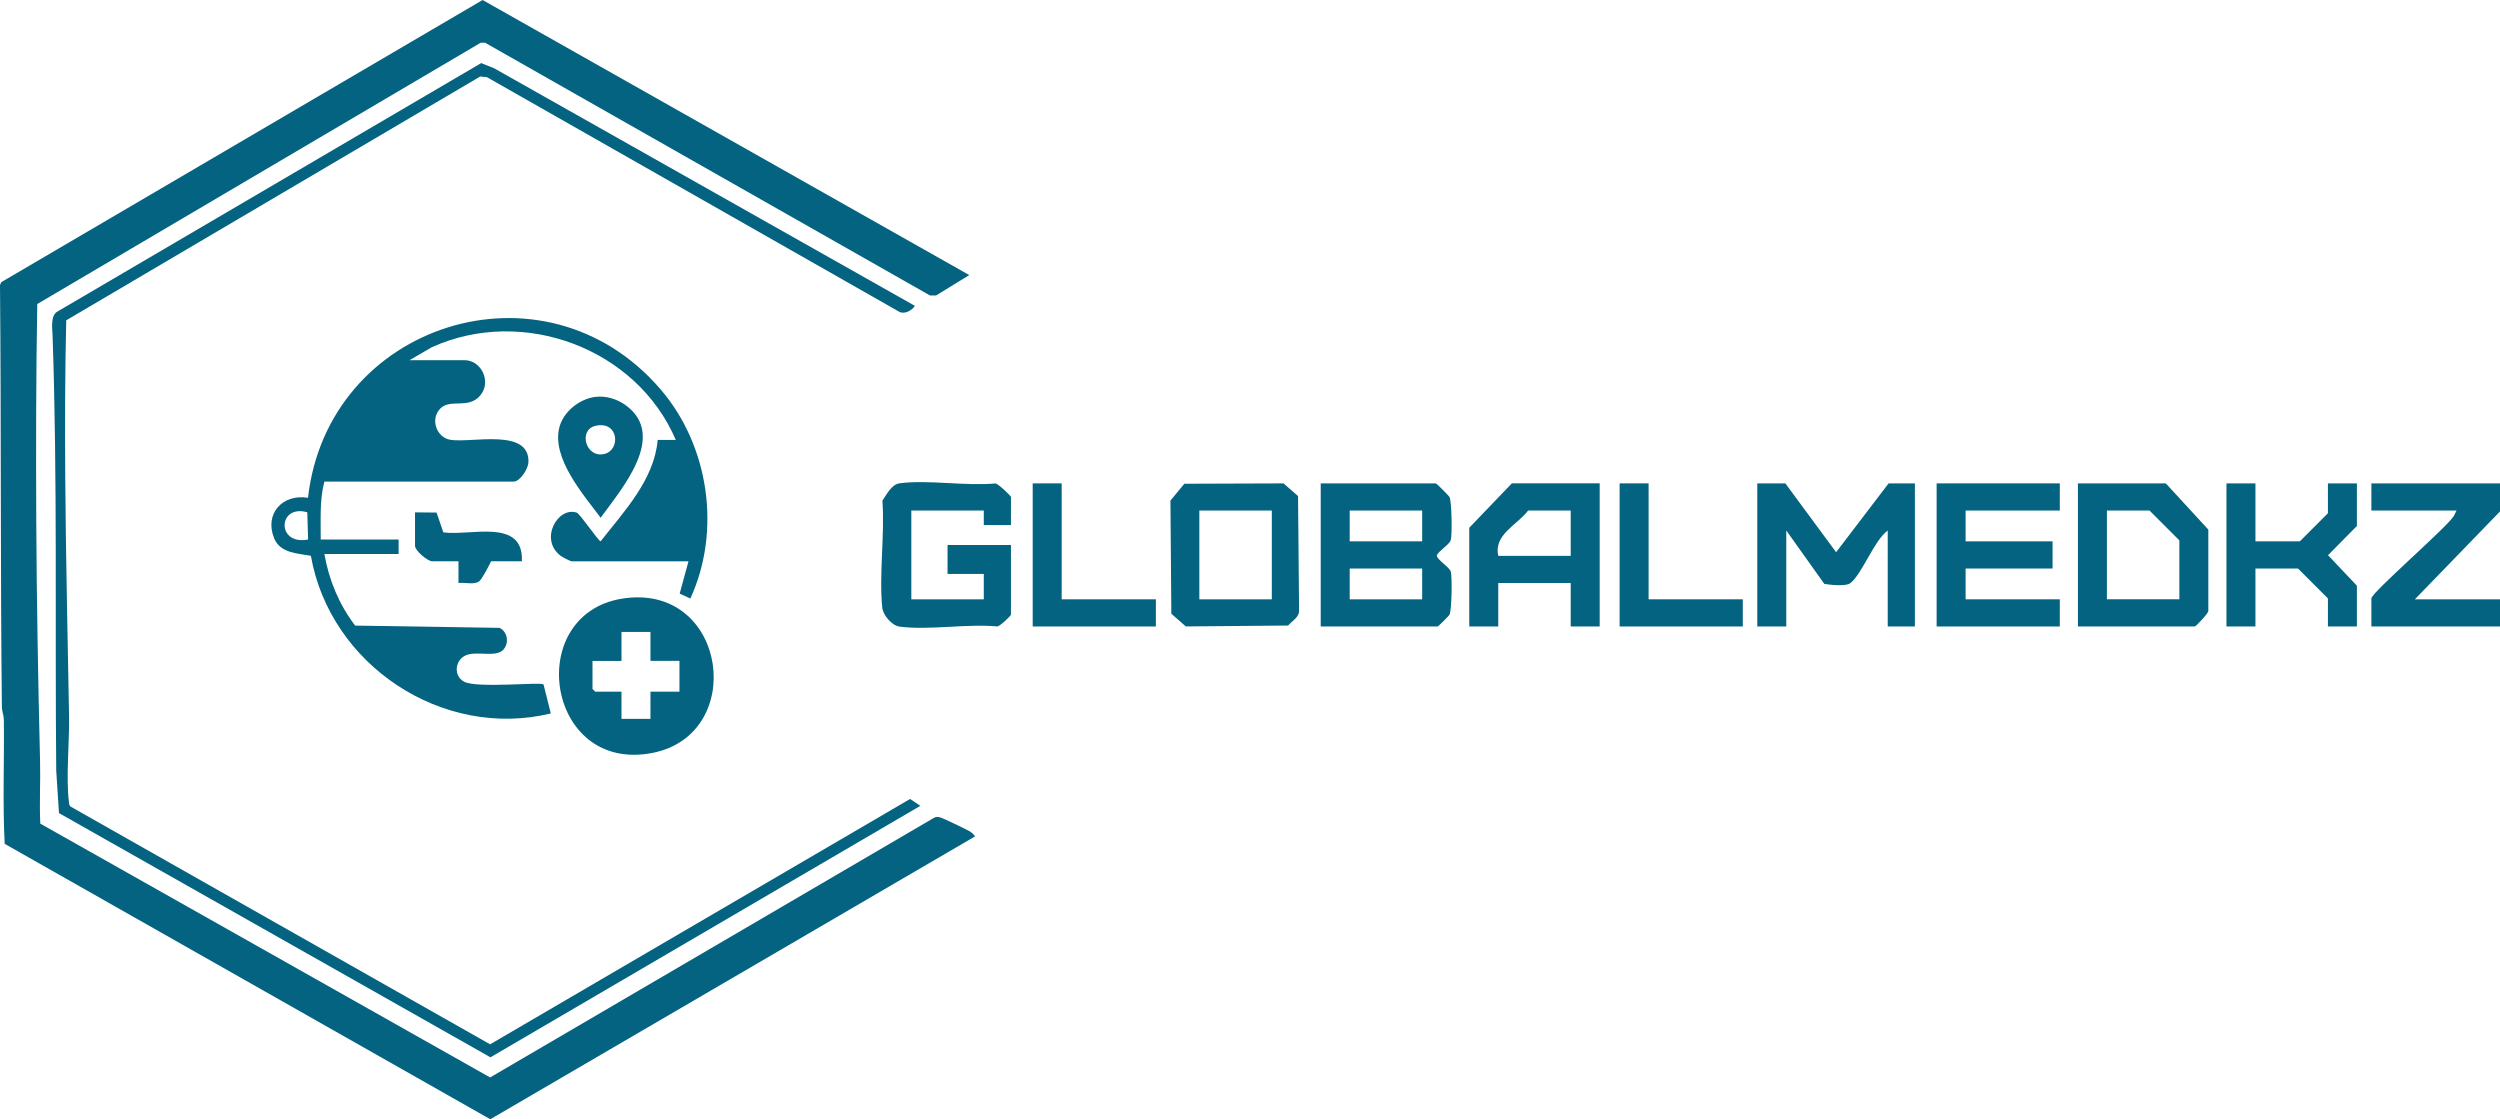
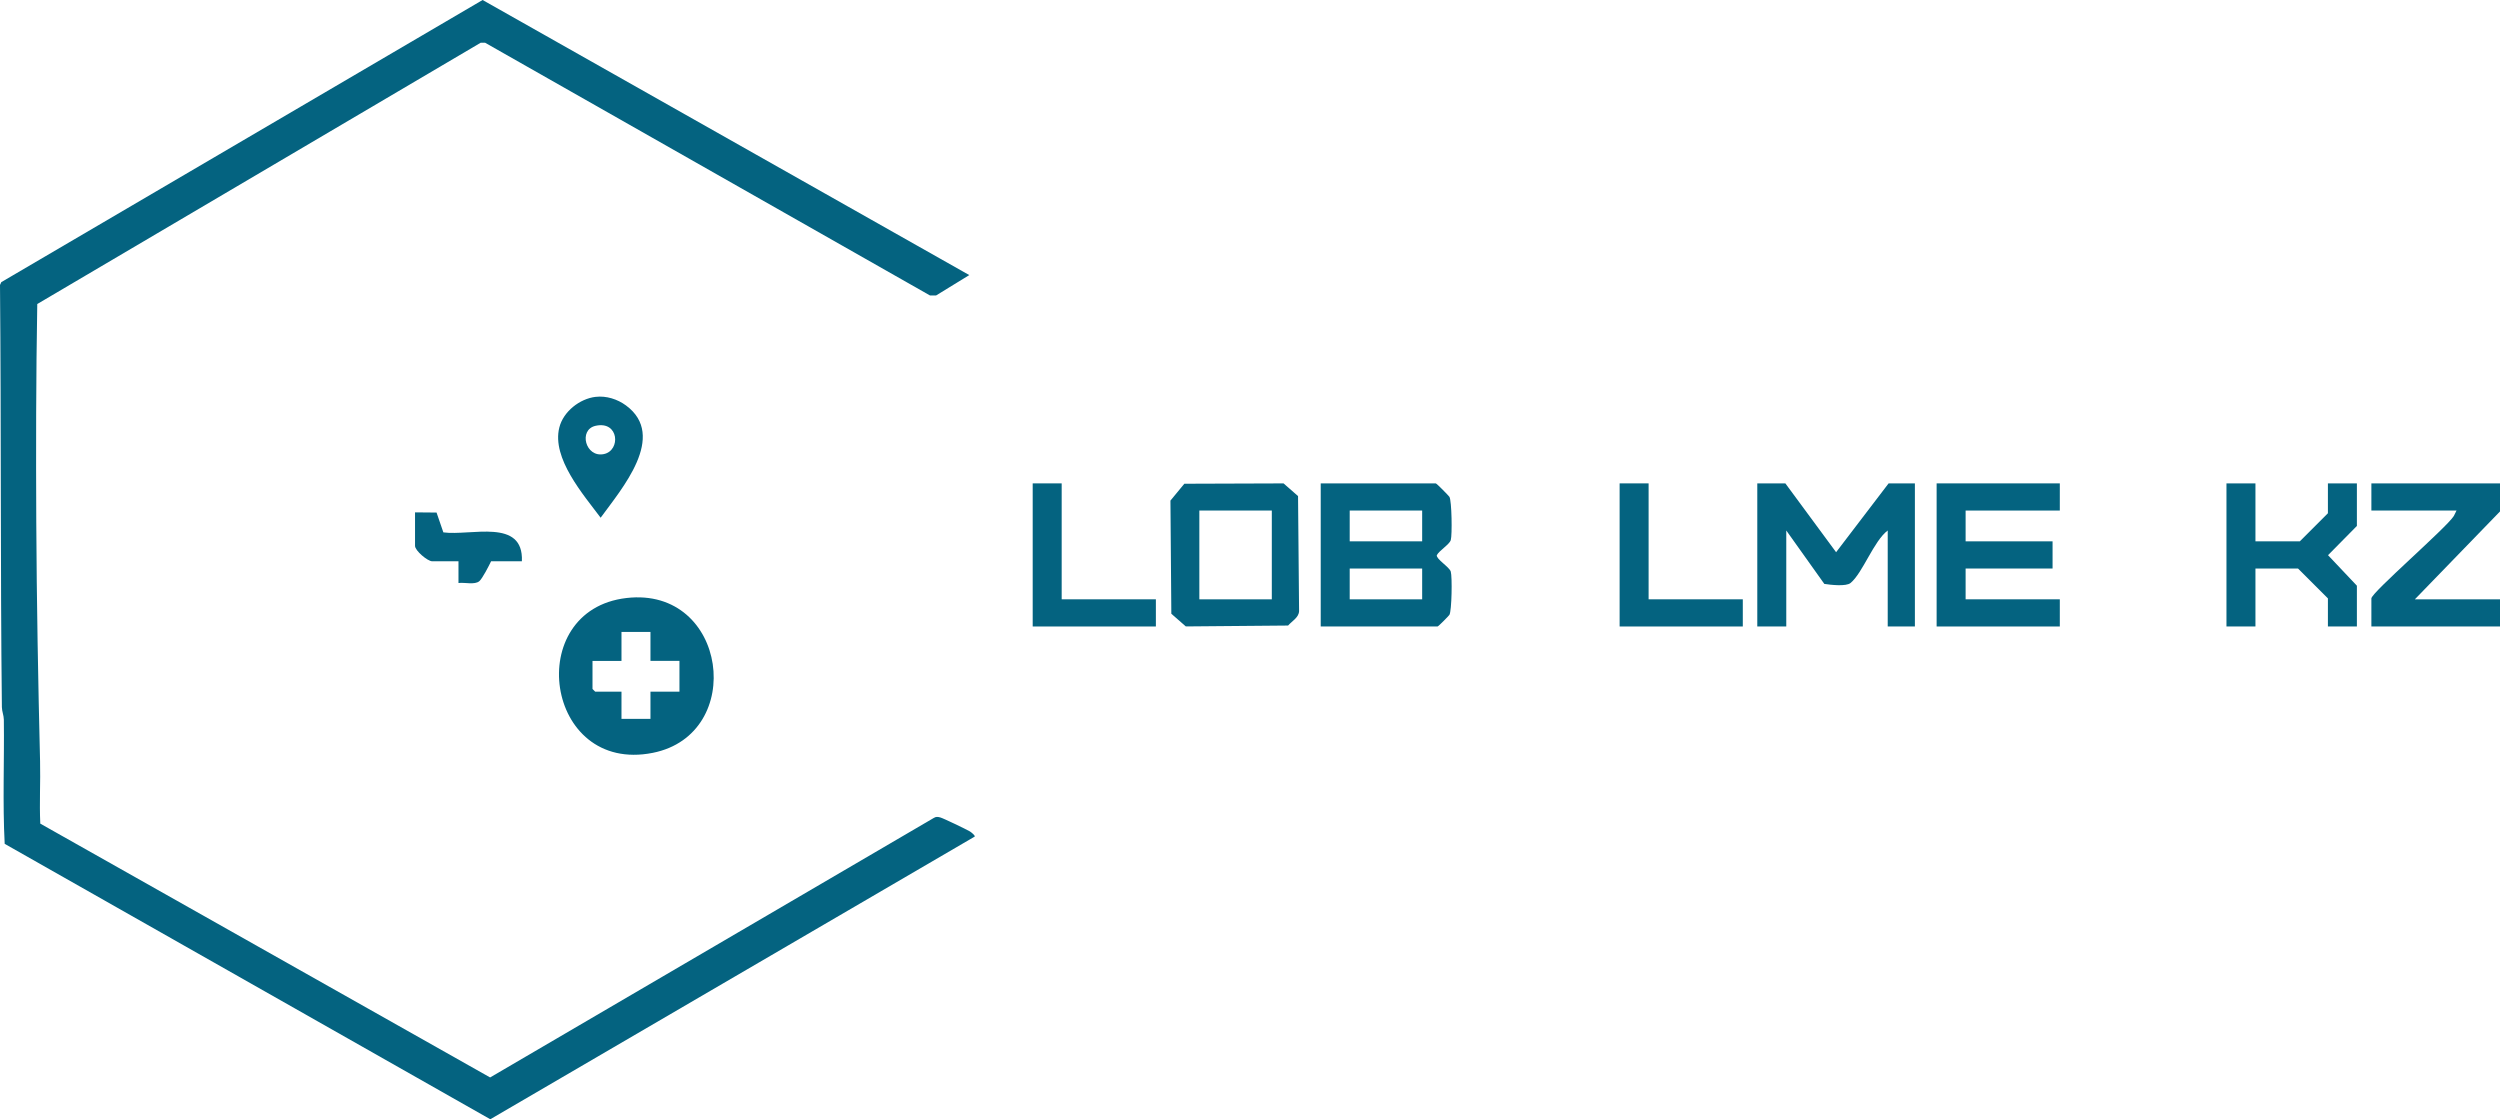
<svg xmlns="http://www.w3.org/2000/svg" id="Layer_1" version="1.1" viewBox="0 0 1035.06 463.39">
  <defs>
    <style>
      .st0 {
        fill: #046380;
      }
    </style>
  </defs>
  <path class="st0" d="M401.3,113.89l-13.74,8.44h-2.52L200.82,17.68h-1.78L15.43,125.87c-.52,30.12-.56,60.29-.41,90.41.17,32.82.77,66.13,1.57,98.93.21,8.58-.32,17.21.09,25.79l186.24,105.09,183.62-107.4c.98-.64,1.7-.52,2.76-.25,1.14.28,10.92,4.99,12.27,5.8.5.3,2.27,1.7,1.98,2.13l-200.56,117.03L1.94,349.37c-.89-17.11-.13-34.27-.35-51.4-.02-1.77-.79-3.42-.81-5.19C.13,234.48.52,176.28,0,117.98l.54-1.17L199.81,0l201.49,113.89Z" />
-   <path class="st0" d="M134.31,229.38c1.84,10.69,6.13,21.04,12.74,29.63l59.81.94c3.21,1.64,4,6.01,1.71,8.83-3.08,3.8-11.53.37-16.05,2.7-4.25,2.19-4.72,8.39-.42,10.73,5.35,2.9,31.79,0,32.94,1.18l3.01,11.99c-44.87,10.9-91.41-20.07-99.34-65.27-5.42-1.02-12.71-1.02-15.22-7.28-4.12-10.24,3.58-18.46,14.03-16.73,8.11-72.19,97.72-100.97,145.92-44.97,20.11,23.36,25.3,58.53,12.38,86.67l-4.42-2.03,3.65-13.38h-48.38c-.51,0-3.81-1.72-4.51-2.24-9.09-6.82-1.17-20.59,6.63-17.9,1.38.48,9.06,11.9,9.88,11.87,9.68-12.36,22.26-25.59,23.62-41.99h7.5c-16.22-37.98-63.33-55.44-101-38.38l-9.24,5.38h22.88c6.74,0,11.27,8.86,6.38,14.63s-12.27,1.18-16.44,5.31c-4.42,4.37-1.65,12.11,4.1,13.02,8.9,1.41,32.87-5.02,32.32,9.3-.1,2.73-3.48,7.99-6.12,7.99h-78.38c-2.02,7.85-1.46,15.96-1.5,24h32.25v6h-30.75.02ZM127.56,223.38l-.33-11.28c-12.22-3.51-12.95,13.82.33,11.28Z" />
-   <path class="st0" d="M378.81,126.64c-1.22,1.89-4.41,3.65-6.52,2.43L201.58,31.94l-2.78-.26L27.42,132.62c-.51,21.87-.56,43.79-.4,65.67.23,32.59,1.01,65.61,1.57,98.18.19,10.77-1.31,25.17-.08,35.33.1.83.03,1.63.8,2.2l173.61,98.37,173.88-101.58,4.25,2.84-177.99,104.12L24.42,336.64l-1.14-17.61c-.57-59.93.55-120.19-1.51-180-.11-3.1-.94-8.44,2.03-10.05L199.23,26.12l5.33,2.13,174.25,98.39Z" />
  <path class="st0" d="M259.39,247.59c41.82-4.85,49.75,56.39,10.86,64.11-44.71,8.88-54.03-59.1-10.86-64.11h0ZM269.31,261.63h-12v12h-12v11.62l1.12,1.12h10.88v11.25h12v-11.25h12v-12.75h-12v-12h0Z" />
  <path class="st0" d="M546.81,259.38v-59.25h47.62c.4,0,5.44,5.2,5.67,5.58.97,1.68,1.18,15.78.56,17.89-.55,1.84-4.76,4.31-5.79,6.26-.29,1.64,5.22,4.88,5.79,6.8.63,2.13.41,16.21-.56,17.89-.21.36-4.57,4.83-4.92,4.83h-48.38.01ZM588.81,211.38h-30v12.75h30v-12.75ZM588.81,235.38h-30v12.75h30v-12.75Z" />
  <path class="st0" d="M792.81,200.13v59.25h-11.25v-39.75c-5.81,4.38-10.34,17.58-15.39,21.74-1.85,1.53-8.28.78-10.86.38l-15.75-22.12v39.75h-12v-59.25h11.62l21.01,28.5,21.74-28.5h10.88Z" />
-   <path class="st0" d="M418.56,217.38h-11.25v-6h-30v36.75h30v-10.5h-15v-12h26.25v28.88c0,.38-4.55,4.79-5.64,4.86-12.57-1.22-28.36,1.68-40.52.06-3.11-.41-6.82-4.74-7.13-7.87-1.38-13.91,1.11-30.12.06-44.28,1.77-2.59,3.85-6.75,7.07-7.18,11.97-1.58,27.41,1.24,39.77.05,1.11.12,6.39,5.18,6.39,5.61v11.62Z" />
-   <path class="st0" d="M662.31,200.13v59.25h-12v-18h-30v18h-12v-40.88l17.62-18.38h36.38ZM650.31,211.38h-17.62c-4.65,6.05-14.31,9.96-12.38,18.75h30v-18.75Z" />
-   <path class="st0" d="M860.31,259.38v-59.25h36.38l17.61,19.14v33.72c-.12,1.11-5.18,6.39-5.61,6.39h-48.38ZM902.31,248.13v-24.38l-12.38-12.38h-17.62v36.75h30Z" />
  <polygon class="st0" points="852.81 200.13 852.81 211.38 813.81 211.38 813.81 224.13 849.81 224.13 849.81 235.38 813.81 235.38 813.81 248.13 852.81 248.13 852.81 259.38 801.81 259.38 801.81 200.13 852.81 200.13" />
  <path class="st0" d="M490.34,200.28l41.08-.14,6,5.25.43,47.65c-.12,2.65-2.93,4.09-4.55,5.95l-42.34.37-6-5.25-.37-46.85,5.76-6.99h-.01ZM526.56,211.38h-30v36.75h30v-36.75Z" />
  <path class="st0" d="M1035.06,200.13v11.62l-35.25,36.38h35.25v11.25h-53.25v-11.62c0-2.41,31.03-29.19,34.13-34.12l1.12-2.26h-35.25v-11.25h53.25Z" />
  <polygon class="st0" points="933.81 200.13 933.81 224.13 952.18 224.13 963.81 212.5 963.81 200.13 975.81 200.13 975.81 217.75 963.86 229.86 975.81 242.5 975.81 259.38 963.81 259.38 963.81 247.75 951.43 235.38 933.81 235.38 933.81 259.38 921.81 259.38 921.81 200.13 933.81 200.13" />
  <polygon class="st0" points="439.56 200.13 439.56 248.13 478.56 248.13 478.56 259.38 427.56 259.38 427.56 200.13 439.56 200.13" />
  <polygon class="st0" points="682.56 200.13 682.56 248.13 721.56 248.13 721.56 259.38 670.56 259.38 670.56 200.13 682.56 200.13" />
  <path class="st0" d="M246.63,164.31c4.39-.52,8.99.94,12.55,3.56,17.2,12.68-1.86,34.59-10.5,46.48-7.14-9.56-20.32-24.59-17.11-37.35,1.66-6.62,8.43-11.92,15.06-12.7h0ZM246.6,176.29c-7.23,1.6-4.21,13.29,3.41,11.71,7.06-1.46,6.31-13.87-3.41-11.71Z" />
  <path class="st0" d="M171.81,212.13l8.93.08,2.82,8.21c11.31,1.55,33.29-6.06,32.51,11.97h-12.75c-.88,1.84-3.61,7.18-4.88,8.24-1.93,1.62-6.13.4-8.62.76v-9h-10.87c-1.9,0-7.12-4.4-7.12-6.38v-13.88h-.02Z" />
</svg>